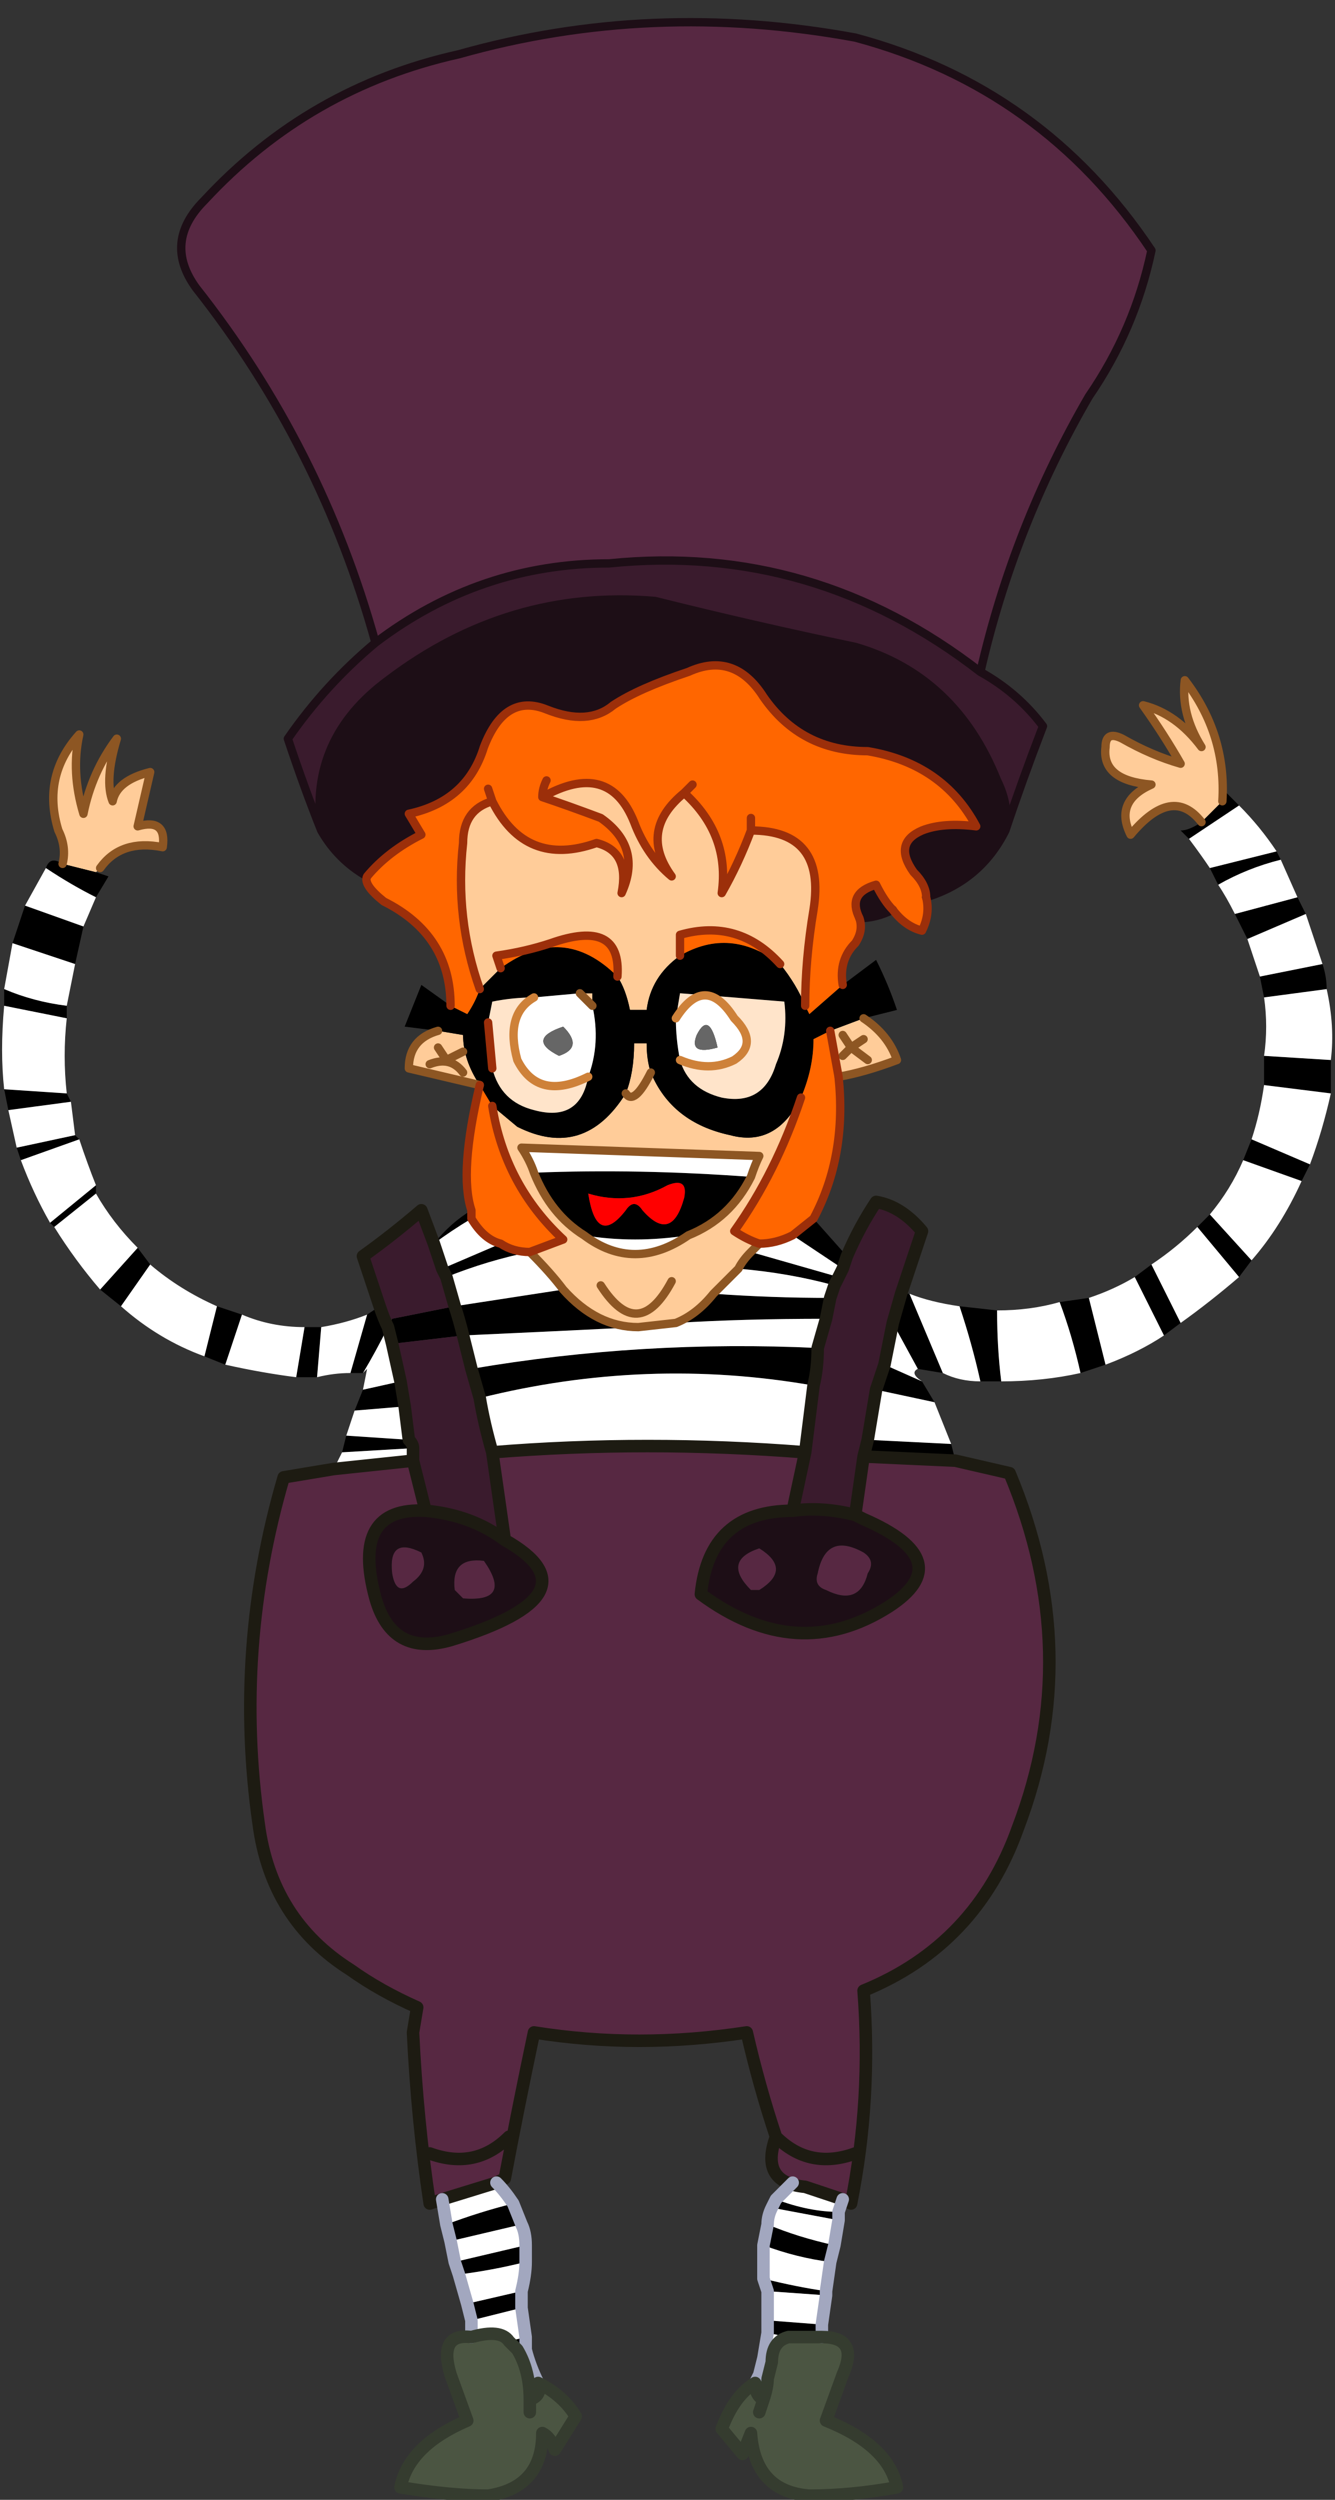
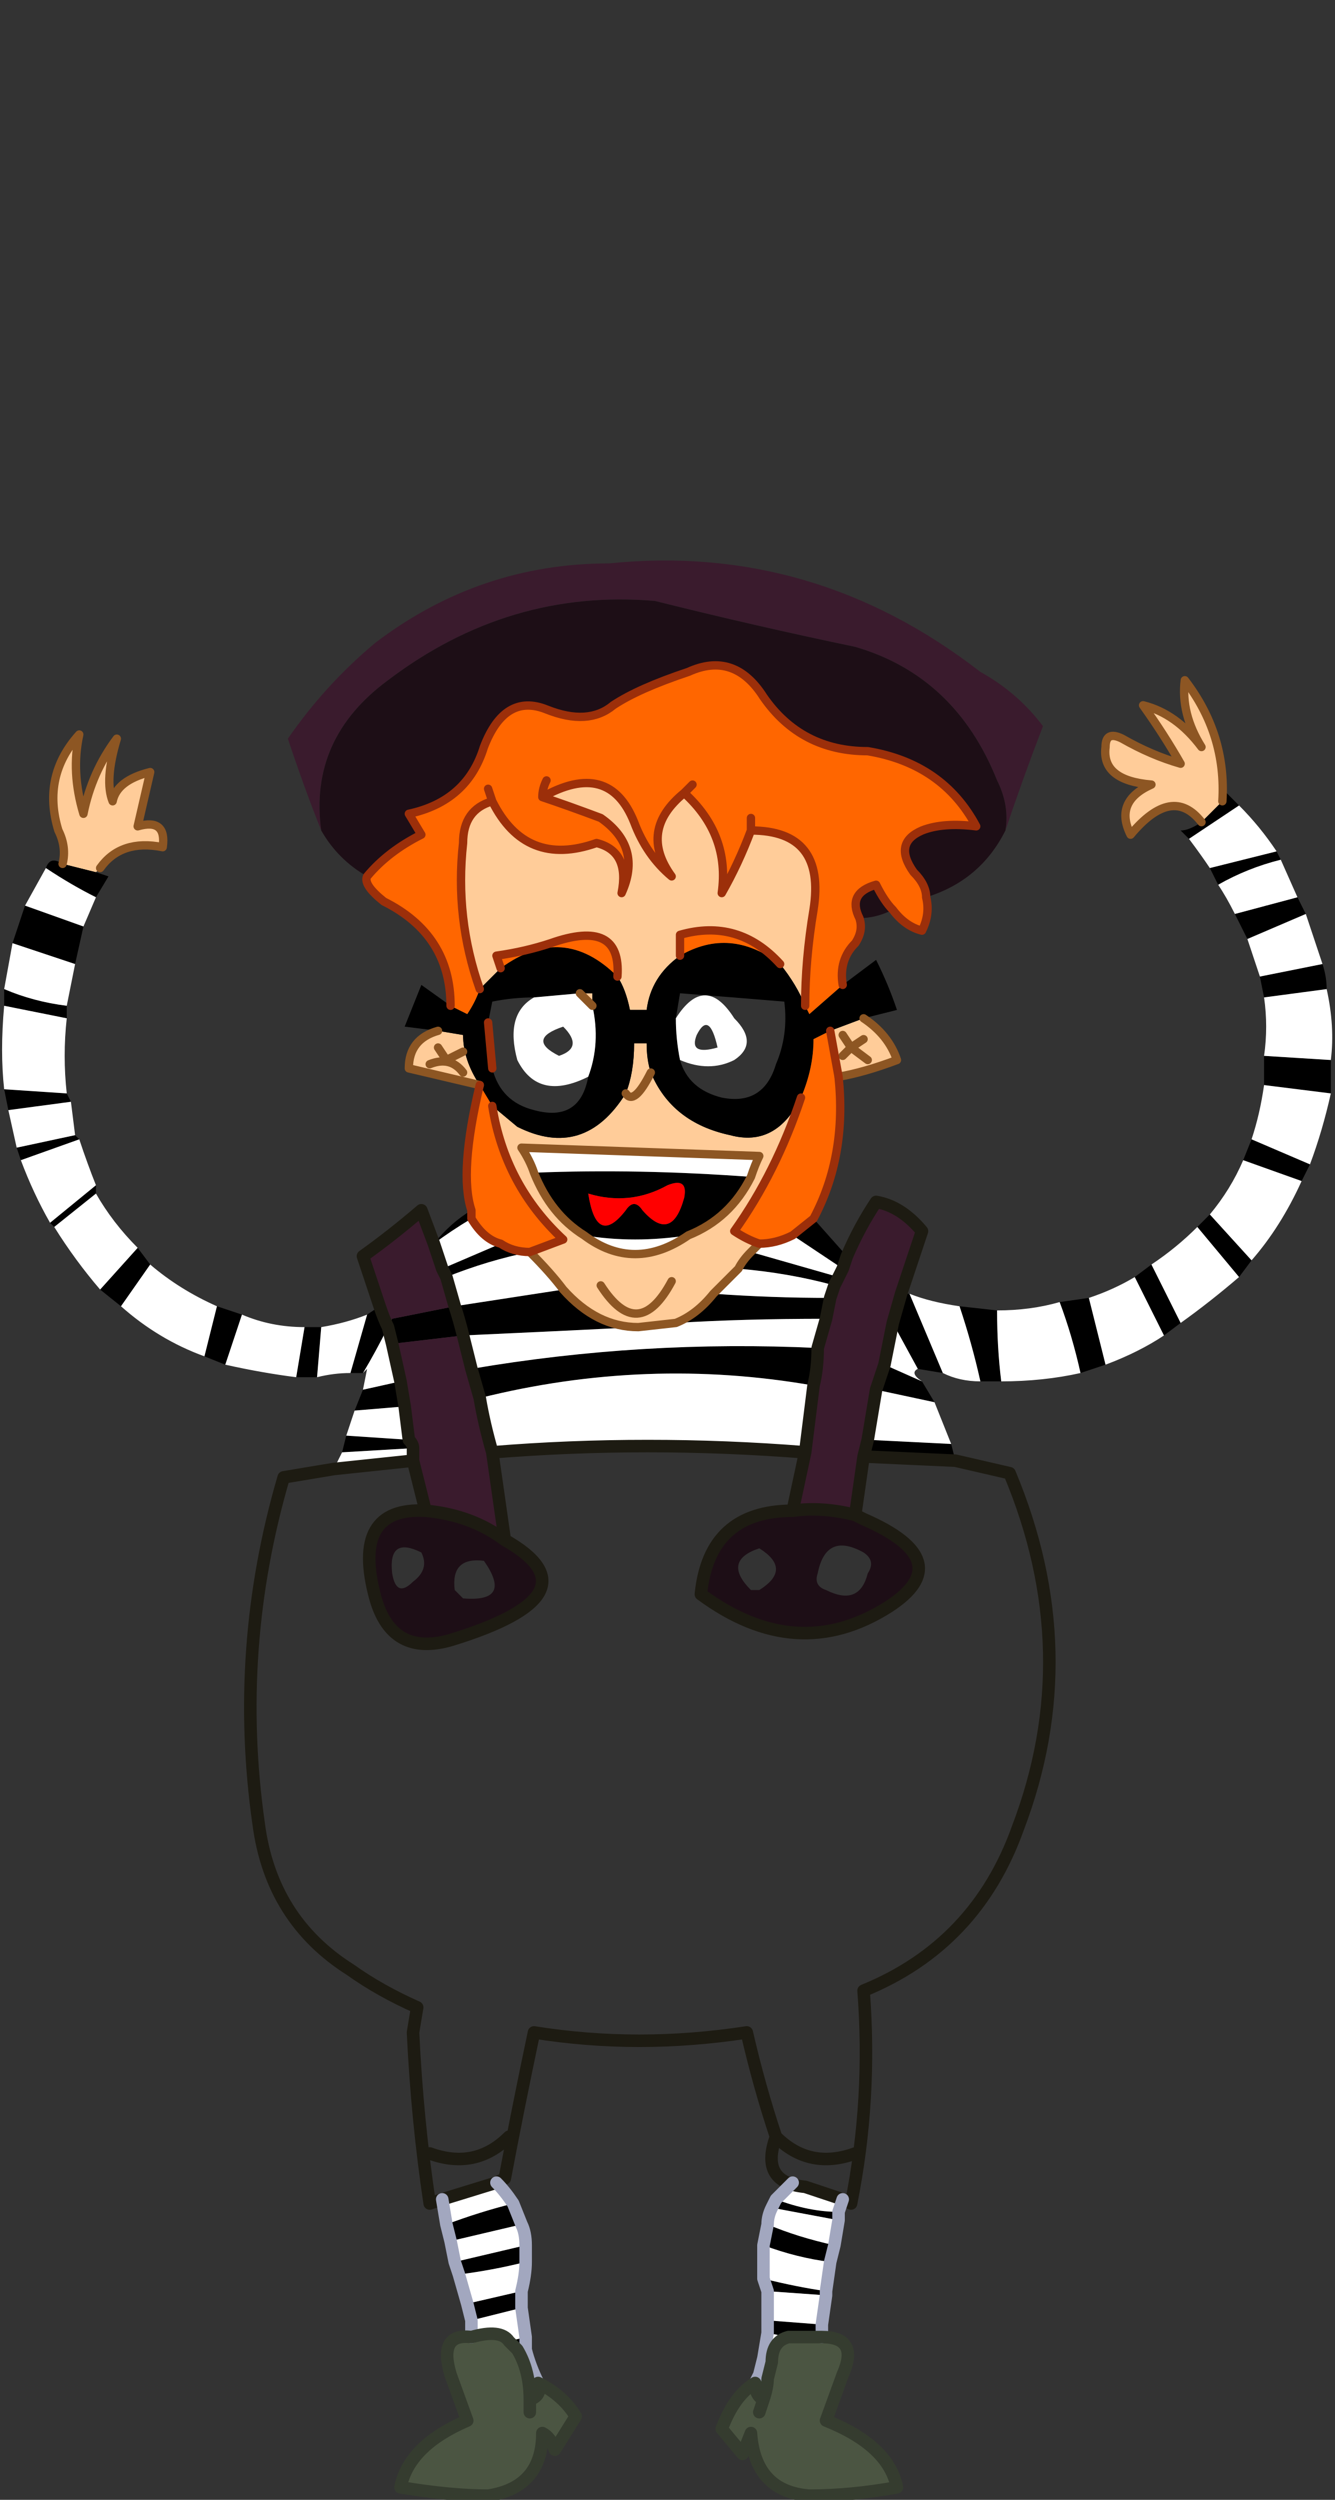
<svg xmlns="http://www.w3.org/2000/svg" height="29.95px" width="16.0px">
  <rect width="100%" height="100%" fill="#333333" stroke="none" />
  <g transform="matrix(1.0, 0.0, 0.0, 1.0, 7.5, 28.85)">
-     <path d="M-3.0 -21.15 Q-3.65 -23.5 -5.15 -25.4 -5.55 -25.95 -5.05 -26.45 -3.8 -27.8 -2.0 -28.2 0.3 -28.85 2.75 -28.4 5.0 -27.8 6.3 -25.85 6.1 -24.9 5.55 -24.1 4.65 -22.55 4.25 -20.8 2.25 -22.35 -0.2 -22.1 -1.75 -22.1 -3.0 -21.15 M3.95 -11.35 L4.6 -11.2 Q5.5 -9.05 4.7 -6.95 4.2 -5.55 2.85 -5.0 2.95 -3.7 2.7 -2.45 L2.6 -2.5 2.15 -2.65 Q1.6 -2.7 1.8 -3.25 1.6 -3.85 1.45 -4.5 0.15 -4.3 -1.1 -4.5 -1.3 -3.55 -1.45 -2.75 L-1.55 -2.7 -2.2 -2.5 -2.35 -2.45 Q-2.5 -3.45 -2.55 -4.5 L-2.5 -4.8 Q-2.95 -5.0 -3.3 -5.25 -4.25 -5.85 -4.4 -7.0 -4.7 -9.1 -4.1 -11.15 L-3.5 -11.25 -2.55 -11.35 -2.4 -10.75 Q-3.3 -10.8 -3.0 -9.7 -2.8 -9.0 -2.1 -9.2 -0.3 -9.75 -1.45 -10.4 L-1.6 -11.45 Q0.25 -11.6 2.15 -11.45 L2.0 -10.75 Q1.0 -10.75 0.9 -9.75 2.05 -8.9 3.15 -9.6 4.0 -10.15 2.85 -10.65 L2.75 -10.7 2.85 -11.4 3.95 -11.35 M2.85 -10.25 Q3.0 -10.15 2.9 -10.0 2.8 -9.6 2.4 -9.8 2.25 -9.85 2.3 -10.0 2.4 -10.5 2.85 -10.25 M1.6 -9.8 L1.5 -9.8 Q1.15 -10.15 1.6 -10.3 2.0 -10.05 1.6 -9.8 M2.75 -3.05 Q2.2 -2.85 1.8 -3.25 2.2 -2.85 2.75 -3.05 M-2.05 -9.8 Q-2.1 -10.2 -1.7 -10.15 -1.35 -9.65 -1.95 -9.7 -2.0 -9.75 -2.05 -9.8 M-2.55 -9.9 Q-2.75 -9.7 -2.8 -10.0 -2.85 -10.45 -2.45 -10.25 -2.35 -10.05 -2.55 -9.9 M-2.35 -3.05 Q-1.8 -2.85 -1.4 -3.25 -1.8 -2.85 -2.35 -3.05" fill="#572842" fill-rule="evenodd" stroke="none" />
    <path d="M2.85 -16.65 Q3.15 -16.45 3.25 -16.15 2.85 -16.0 2.55 -15.95 L2.45 -16.5 2.85 -16.65 M6.9 -19.0 Q6.55 -19.45 6.05 -18.85 5.85 -19.25 6.3 -19.45 5.7 -19.5 5.75 -19.9 5.75 -20.1 5.95 -20.0 6.3 -19.8 6.65 -19.7 6.45 -20.05 6.2 -20.4 6.6 -20.3 6.9 -19.9 6.65 -20.3 6.7 -20.7 7.2 -20.05 7.15 -19.25 7.0 -19.1 6.9 -19.0 M-6.75 -18.5 Q-6.7 -18.7 -6.8 -18.9 -7.0 -19.55 -6.55 -20.05 -6.65 -19.6 -6.5 -19.1 -6.4 -19.6 -6.1 -20.0 -6.25 -19.5 -6.15 -19.25 -6.1 -19.5 -5.7 -19.6 L-5.85 -18.95 Q-5.5 -19.05 -5.55 -18.7 -6.05 -18.8 -6.3 -18.45 L-6.35 -18.4 Q-6.55 -18.45 -6.75 -18.5 M-1.75 -15.85 L-2.6 -16.05 Q-2.6 -16.4 -2.25 -16.5 L-1.95 -16.45 Q-1.95 -16.15 -1.75 -15.85 M-1.75 -17.0 Q-2.05 -17.85 -1.95 -18.75 -1.95 -19.15 -1.6 -19.25 -1.2 -18.45 -0.35 -18.75 0.05 -18.65 -0.05 -18.15 0.2 -18.7 -0.3 -19.05 -0.7 -19.2 -1.0 -19.3 -0.2 -19.75 0.1 -19.0 0.25 -18.6 0.55 -18.35 0.15 -18.9 0.7 -19.35 1.25 -18.85 1.15 -18.15 1.35 -18.5 1.5 -18.9 2.4 -18.9 2.25 -17.95 2.15 -17.35 2.15 -16.8 2.05 -17.05 1.85 -17.3 1.35 -17.85 0.65 -17.65 L0.65 -17.4 Q0.3 -17.15 0.25 -16.75 L0.05 -16.75 Q0.0 -17.0 -0.1 -17.15 -0.05 -17.85 -0.9 -17.55 -1.2 -17.45 -1.55 -17.4 L-1.5 -17.25 -1.75 -17.0 M2.6 -16.45 L2.7 -16.3 2.6 -16.2 2.7 -16.3 2.6 -16.45 M2.9 -16.15 L2.7 -16.3 2.85 -16.4 2.7 -16.3 2.9 -16.15 M0.0 -15.75 Q0.1 -16.0 0.1 -16.35 L0.25 -16.35 Q0.25 -16.15 0.3 -16.0 0.1 -15.6 0.0 -15.75 0.1 -15.6 0.3 -16.0 0.55 -15.4 1.25 -15.25 1.8 -15.1 2.1 -15.7 1.8 -14.8 1.3 -14.1 1.45 -14.0 1.6 -13.95 L1.5 -13.85 Q1.4 -13.75 1.35 -13.65 1.2 -13.5 1.05 -13.35 0.85 -13.1 0.6 -13.0 L0.15 -12.95 Q-0.35 -12.95 -0.75 -13.4 -0.9 -13.6 -1.15 -13.85 L-0.75 -14.0 Q-1.45 -14.65 -1.6 -15.6 L-1.3 -15.35 Q-0.5 -14.95 0.0 -15.75 M1.5 -14.75 Q1.55 -14.9 1.6 -15.0 0.15 -15.05 -1.25 -15.1 -1.15 -14.95 -1.1 -14.8 -0.9 -14.3 -0.5 -14.05 0.1 -13.6 0.75 -14.05 1.25 -14.25 1.5 -14.75 M0.55 -13.5 Q0.15 -12.75 -0.3 -13.45 0.15 -12.75 0.55 -13.5 M-0.55 -16.95 L-0.4 -16.95 -0.4 -16.8 -0.55 -16.95 M-2.35 -16.1 Q-2.1 -16.2 -1.95 -16.0 -2.1 -16.2 -2.35 -16.1 M-1.95 -16.25 Q-2.05 -16.2 -2.15 -16.15 L-2.25 -16.3 -2.15 -16.15 Q-2.05 -16.2 -1.95 -16.25" fill="#ffcc99" fill-rule="evenodd" stroke="none" />
    <path d="M2.6 -17.05 Q2.8 -17.2 3.0 -17.35 3.15 -17.05 3.25 -16.75 3.05 -16.7 2.85 -16.65 L2.45 -16.5 2.25 -16.4 Q2.25 -16.05 2.1 -15.7 1.8 -15.1 1.25 -15.25 0.55 -15.4 0.3 -16.0 0.25 -16.15 0.25 -16.35 L0.1 -16.35 Q0.1 -16.0 0.0 -15.75 -0.5 -14.95 -1.3 -15.35 L-1.6 -15.6 -1.75 -15.85 Q-1.95 -16.15 -1.95 -16.45 L-2.25 -16.5 -2.65 -16.55 -2.45 -17.05 -2.1 -16.8 -1.9 -16.7 Q-1.8 -16.85 -1.75 -17.0 L-1.5 -17.25 Q-0.75 -17.8 -0.1 -17.15 0.0 -17.0 0.05 -16.75 L0.25 -16.75 Q0.3 -17.15 0.65 -17.4 1.25 -17.75 1.85 -17.3 2.05 -17.05 2.15 -16.8 L2.2 -16.7 2.6 -17.05 M2.25 -14.25 L2.65 -13.8 2.6 -13.65 2.0 -14.05 2.25 -14.25 M3.3 -13.35 L3.4 -13.35 3.8 -12.4 3.5 -12.45 3.2 -13.0 3.3 -13.35 M4.0 -13.2 L4.45 -13.15 Q4.45 -12.7 4.5 -12.3 L4.25 -12.3 Q4.15 -12.75 4.0 -13.2 M5.2 -13.25 L5.55 -13.3 5.75 -12.5 5.45 -12.4 Q5.35 -12.85 5.2 -13.25 M6.1 -13.55 L6.3 -13.7 6.65 -13.0 6.45 -12.85 6.1 -13.55 M6.85 -14.15 L7.0 -14.3 7.5 -13.75 7.35 -13.55 6.85 -14.15 M7.4 -14.95 L7.5 -15.2 8.2 -14.9 Q8.15 -14.8 8.1 -14.7 L7.4 -14.95 M7.65 -15.85 L7.65 -16.2 8.45 -16.15 8.45 -15.75 7.65 -15.85 M7.65 -16.9 L7.6 -17.15 8.35 -17.3 Q8.4 -17.15 8.4 -17.0 L7.65 -16.9 M7.45 -17.6 L7.3 -17.9 8.05 -18.1 8.15 -17.9 7.45 -17.6 M7.1 -18.25 L7.0 -18.45 7.8 -18.65 7.85 -18.55 Q7.45 -18.45 7.1 -18.25 M6.75 -18.8 L6.65 -18.9 Q6.75 -18.9 6.9 -19.0 7.0 -19.1 7.15 -19.25 L7.2 -19.35 7.35 -19.2 6.75 -18.8 M3.55 -12.3 L3.7 -12.05 3.0 -12.2 3.1 -12.5 3.55 -12.3 M3.9 -11.55 L3.95 -11.35 2.85 -11.4 2.9 -11.6 3.9 -11.55 M2.55 -2.35 L2.55 -2.25 1.75 -2.4 1.8 -2.5 Q2.2 -2.35 2.55 -2.35 M2.5 -1.95 L2.45 -1.75 Q2.05 -1.8 1.65 -1.95 L1.7 -2.2 Q2.05 -2.05 2.5 -1.95 M2.4 -1.4 L2.4 -1.35 1.7 -1.4 1.65 -1.55 Q2.05 -1.45 2.4 -1.4 M2.35 -1.0 L2.35 -0.85 1.95 -0.85 1.7 -0.9 1.7 -1.05 2.35 -1.0 M1.6 -0.4 L1.65 -0.6 1.75 -0.55 1.7 -0.35 1.6 -0.4 M-1.35 -2.45 L-1.25 -2.2 -2.1 -2.0 -2.15 -2.2 Q-1.75 -2.35 -1.35 -2.45 M-1.2 -1.95 L-1.2 -1.75 Q-1.6 -1.65 -2.0 -1.6 L-2.05 -1.75 -1.2 -1.95 M-1.25 -1.4 L-1.25 -1.2 -1.85 -1.05 -1.9 -1.25 -1.25 -1.4 M-1.2 -0.85 L-1.2 -0.7 -1.3 -0.7 -1.4 -0.8 -1.2 -0.85 M-3.4 -11.45 L-3.35 -11.65 -2.6 -11.6 Q-2.55 -11.55 -2.55 -11.5 L-3.4 -11.45 M-3.25 -11.95 L-3.15 -12.2 -2.7 -12.3 -2.65 -12.0 -3.25 -11.95 M-3.15 -12.4 L-3.3 -12.4 -3.1 -13.1 -2.95 -13.2 Q-2.9 -13.05 -2.85 -12.95 -3.0 -12.65 -3.15 -12.4 M-3.7 -12.35 L-3.95 -12.35 -3.85 -12.95 -3.65 -12.95 -3.7 -12.35 M-4.8 -12.5 L-5.05 -12.6 -4.9 -13.2 Q-4.75 -13.15 -4.6 -13.1 L-4.8 -12.5 M-6.05 -13.2 L-6.3 -13.4 -5.85 -13.9 -5.7 -13.7 -6.05 -13.2 M-6.85 -14.15 L-6.9 -14.2 -6.35 -14.65 -6.35 -14.55 -6.85 -14.15 M-7.25 -14.95 L-7.3 -15.1 -6.6 -15.25 -6.55 -15.2 -7.25 -14.95 M-7.4 -15.55 L-7.45 -15.8 -6.7 -15.75 -6.65 -15.65 -7.4 -15.55 M-7.45 -16.8 L-7.45 -17.0 Q-7.1 -16.85 -6.7 -16.8 L-6.7 -16.65 -7.45 -16.8 M-7.35 -17.55 L-7.2 -18.0 -6.5 -17.75 -6.6 -17.3 -7.35 -17.55 M-6.95 -18.45 Q-6.9 -18.6 -6.75 -18.5 -6.55 -18.45 -6.35 -18.4 L-6.2 -18.35 -6.35 -18.1 Q-6.65 -18.25 -6.95 -18.45 M-2.3 -13.95 Q-2.1 -14.2 -1.85 -14.35 L-1.85 -14.25 Q-2.1 -14.1 -2.3 -13.95 M0.6 -16.65 Q0.6 -16.4 0.65 -16.15 0.75 -15.8 1.15 -15.7 1.65 -15.6 1.8 -16.1 1.95 -16.45 1.9 -16.85 1.3 -16.9 0.65 -16.95 L0.6 -16.65 M-1.1 -14.8 Q0.15 -14.85 1.5 -14.75 1.25 -14.25 0.75 -14.05 0.1 -13.95 -0.5 -14.05 -0.9 -14.3 -1.1 -14.8 M0.2 -14.35 Q0.55 -13.95 0.7 -14.5 0.75 -14.75 0.5 -14.65 0.05 -14.4 -0.45 -14.55 -0.35 -13.9 0.0 -14.35 0.1 -14.5 0.2 -14.35 M2.4 -13.05 Q1.4 -13.05 0.6 -13.0 0.85 -13.1 1.05 -13.35 1.75 -13.3 2.45 -13.3 L2.4 -13.05 M0.15 -12.95 Q-0.85 -12.9 -1.95 -12.85 -2.0 -13.05 -2.05 -13.2 -2.0 -13.05 -1.95 -12.85 L-2.8 -12.75 -2.85 -12.95 -2.8 -13.05 -2.05 -13.2 Q-1.4 -13.3 -0.75 -13.4 -0.35 -12.95 0.15 -12.95 M-1.85 -12.45 Q0.2 -12.8 2.3 -12.7 2.3 -12.45 2.25 -12.25 0.25 -12.6 -1.75 -12.1 L-1.85 -12.45 M2.5 -13.45 Q1.95 -13.6 1.35 -13.65 1.4 -13.75 1.5 -13.85 L2.55 -13.55 2.5 -13.45 M-1.1 -16.9 Q-1.35 -16.9 -1.6 -16.85 L-1.65 -16.6 Q-1.7 -16.3 -1.6 -16.05 -1.5 -15.65 -1.1 -15.55 -0.55 -15.4 -0.45 -15.95 -0.3 -16.35 -0.4 -16.8 L-0.4 -16.95 -0.55 -16.95 -1.1 -16.9 M-2.15 -13.55 L-2.2 -13.65 -1.5 -13.95 Q-1.35 -13.85 -1.15 -13.85 -1.65 -13.75 -2.15 -13.55" fill="#000000" fill-rule="evenodd" stroke="none" />
    <path d="M3.4 -13.35 Q3.65 -13.25 4.0 -13.2 4.15 -12.75 4.25 -12.3 4.0 -12.3 3.8 -12.4 L3.4 -13.35 M4.45 -13.15 Q4.85 -13.15 5.2 -13.25 5.35 -12.85 5.45 -12.4 5.0 -12.3 4.5 -12.3 4.45 -12.7 4.45 -13.15 M5.55 -13.3 Q5.85 -13.4 6.1 -13.55 L6.45 -12.85 Q6.15 -12.65 5.75 -12.5 L5.55 -13.3 M6.3 -13.7 Q6.6 -13.9 6.85 -14.15 L7.35 -13.55 Q7.0 -13.25 6.65 -13.0 L6.3 -13.7 M7.0 -14.3 Q7.25 -14.6 7.4 -14.95 L8.1 -14.7 Q7.85 -14.15 7.5 -13.75 L7.0 -14.3 M7.5 -15.2 Q7.6 -15.5 7.65 -15.85 L8.45 -15.75 Q8.35 -15.3 8.2 -14.9 L7.5 -15.2 M7.65 -16.2 Q7.7 -16.55 7.65 -16.9 L8.4 -17.0 Q8.5 -16.55 8.45 -16.15 L7.65 -16.2 M7.6 -17.15 L7.45 -17.6 8.15 -17.9 8.35 -17.3 7.6 -17.15 M7.3 -17.9 Q7.2 -18.1 7.1 -18.25 7.45 -18.45 7.85 -18.55 L8.05 -18.1 7.3 -17.9 M7.0 -18.45 Q6.9 -18.6 6.75 -18.8 L7.35 -19.2 Q7.6 -18.95 7.8 -18.65 L7.0 -18.45 M3.5 -12.45 Q3.4 -12.4 3.55 -12.3 L3.1 -12.5 3.2 -13.0 3.5 -12.45 M3.7 -12.05 Q3.8 -11.8 3.9 -11.55 L2.9 -11.6 3.0 -12.2 3.7 -12.05 M2.6 -2.5 L2.55 -2.35 Q2.2 -2.35 1.8 -2.5 L2.0 -2.7 2.15 -2.65 2.6 -2.5 M2.55 -2.25 L2.5 -1.95 Q2.05 -2.05 1.7 -2.2 1.7 -2.3 1.75 -2.4 L2.55 -2.25 M2.45 -1.75 L2.4 -1.4 Q2.05 -1.45 1.65 -1.55 L1.65 -1.95 Q2.05 -1.8 2.45 -1.75 M2.4 -1.35 L2.35 -1.0 1.7 -1.05 1.7 -1.4 2.4 -1.35 M1.55 -0.3 L1.6 -0.4 1.7 -0.35 Q1.7 -0.25 1.65 -0.1 1.55 -0.15 1.55 -0.3 M1.65 -0.6 L1.7 -0.9 1.95 -0.85 Q1.75 -0.8 1.75 -0.55 L1.65 -0.6 M-1.55 -2.7 Q-1.45 -2.6 -1.35 -2.45 -1.75 -2.35 -2.15 -2.2 L-2.2 -2.5 -1.55 -2.7 M-1.25 -2.2 Q-1.2 -2.1 -1.2 -1.95 L-2.05 -1.75 -2.1 -2.0 -1.25 -2.2 M-1.2 -1.75 Q-1.2 -1.6 -1.25 -1.4 L-1.9 -1.25 -2.0 -1.6 Q-1.6 -1.65 -1.2 -1.75 M-1.25 -1.2 L-1.2 -0.85 -1.4 -0.8 Q-1.5 -0.95 -1.85 -0.85 L-1.85 -1.05 -1.25 -1.2 M-1.2 -0.7 Q-1.15 -0.5 -1.05 -0.3 -1.0 -0.15 -1.15 -0.1 -1.15 -0.45 -1.3 -0.7 L-1.2 -0.7 M-3.5 -11.25 L-3.4 -11.45 -2.55 -11.5 -2.55 -11.35 -3.5 -11.25 M-3.35 -11.65 L-3.25 -11.95 -2.65 -12.0 -2.6 -11.6 -3.35 -11.65 M-3.15 -12.2 L-3.1 -12.45 -3.15 -12.4 Q-3.0 -12.65 -2.85 -12.95 L-2.8 -12.75 -2.7 -12.3 -3.15 -12.2 M-3.3 -12.4 Q-3.5 -12.4 -3.7 -12.35 L-3.65 -12.95 Q-3.35 -13.0 -3.1 -13.1 L-3.3 -12.4 M-3.95 -12.35 Q-4.35 -12.4 -4.8 -12.5 L-4.6 -13.1 Q-4.25 -12.95 -3.85 -12.95 L-3.95 -12.35 M-5.05 -12.6 Q-5.6 -12.8 -6.05 -13.2 L-5.7 -13.7 Q-5.35 -13.4 -4.9 -13.2 L-5.05 -12.6 M-6.3 -13.4 Q-6.6 -13.75 -6.85 -14.15 L-6.35 -14.55 Q-6.15 -14.2 -5.85 -13.9 L-6.3 -13.4 M-6.9 -14.2 Q-7.1 -14.55 -7.25 -14.95 L-6.55 -15.2 Q-6.45 -14.9 -6.35 -14.65 L-6.9 -14.2 M-7.3 -15.1 L-7.4 -15.55 -6.65 -15.65 -6.6 -15.25 -7.3 -15.1 M-7.45 -15.8 Q-7.5 -16.25 -7.45 -16.8 L-6.7 -16.65 Q-6.75 -16.2 -6.7 -15.75 L-7.45 -15.8 M-7.45 -17.0 L-7.35 -17.55 -6.6 -17.3 Q-6.65 -17.05 -6.7 -16.8 -7.1 -16.85 -7.45 -17.0 M-7.2 -18.0 L-6.95 -18.45 Q-6.65 -18.25 -6.35 -18.1 L-6.5 -17.75 -7.2 -18.0 M0.65 -16.15 Q0.6 -16.4 0.6 -16.65 0.95 -17.2 1.3 -16.65 1.6 -16.35 1.3 -16.15 1.0 -16.0 0.65 -16.15 M0.85 -16.45 Q0.75 -16.2 1.1 -16.3 1.0 -16.75 0.85 -16.45 M-1.1 -14.8 Q-1.15 -14.95 -1.25 -15.1 0.15 -15.05 1.6 -15.0 1.55 -14.9 1.5 -14.75 0.15 -14.85 -1.1 -14.8 M0.75 -14.05 Q0.1 -13.6 -0.5 -14.05 0.1 -13.95 0.75 -14.05 M1.6 -13.95 Q1.8 -13.95 2.0 -14.05 L2.6 -13.65 2.55 -13.55 1.5 -13.85 1.6 -13.95 M0.6 -13.0 Q1.4 -13.05 2.4 -13.05 L2.3 -12.7 Q0.2 -12.8 -1.85 -12.45 L-1.95 -12.85 Q-0.85 -12.9 0.15 -12.95 L0.6 -13.0 M2.45 -13.3 Q1.75 -13.3 1.05 -13.35 1.2 -13.5 1.35 -13.65 1.95 -13.6 2.5 -13.45 L2.45 -13.3 M-0.75 -13.4 Q-1.4 -13.3 -2.05 -13.2 L-2.15 -13.55 Q-1.65 -13.75 -1.15 -13.85 -0.9 -13.6 -0.75 -13.4 M-1.6 -11.45 Q-1.7 -11.8 -1.75 -12.1 0.25 -12.6 2.25 -12.25 2.2 -11.85 2.15 -11.45 0.25 -11.6 -1.6 -11.45 M-0.45 -15.95 Q-1.05 -15.65 -1.3 -16.15 -1.45 -16.7 -1.1 -16.9 L-0.55 -16.95 -0.4 -16.8 Q-0.3 -16.35 -0.45 -15.95 M-0.75 -16.55 Q-1.2 -16.4 -0.8 -16.2 -0.5 -16.3 -0.75 -16.55 M-2.2 -13.65 L-2.3 -13.95 Q-2.1 -14.1 -1.85 -14.25 -1.7 -14.0 -1.5 -13.95 L-2.2 -13.65" fill="#ffffff" fill-rule="evenodd" stroke="none" />
    <path d="M4.25 -20.8 Q4.7 -20.55 5.0 -20.15 4.75 -19.5 4.55 -18.9 4.6 -19.2 4.45 -19.5 3.95 -20.75 2.75 -21.1 1.55 -21.35 0.35 -21.65 -1.4 -21.8 -2.85 -20.7 -3.8 -20.0 -3.65 -18.9 -3.85 -19.4 -4.05 -20.0 -3.6 -20.65 -3.0 -21.15 -1.75 -22.1 -0.2 -22.1 2.25 -22.35 4.25 -20.8 M2.65 -13.8 Q2.8 -14.15 3.0 -14.45 3.3 -14.4 3.55 -14.1 L3.3 -13.35 3.2 -13.0 3.1 -12.5 3.0 -12.2 2.9 -11.6 2.85 -11.4 2.75 -10.7 Q2.35 -10.8 2.0 -10.75 L2.15 -11.45 Q2.2 -11.85 2.25 -12.25 2.3 -12.45 2.3 -12.7 L2.4 -13.05 2.45 -13.3 2.5 -13.45 2.55 -13.55 2.6 -13.65 2.65 -13.8 M-2.95 -13.2 Q-3.05 -13.5 -3.15 -13.8 -2.8 -14.05 -2.45 -14.35 L-2.3 -13.95 -2.2 -13.65 -2.15 -13.55 -2.05 -13.2 -2.8 -13.05 -2.85 -12.95 Q-2.9 -13.05 -2.95 -13.2 M-1.95 -12.85 L-1.85 -12.45 -1.75 -12.1 Q-1.7 -11.8 -1.6 -11.45 L-1.45 -10.4 Q-1.85 -10.7 -2.4 -10.75 L-2.55 -11.35 -2.55 -11.5 Q-2.55 -11.55 -2.6 -11.6 L-2.65 -12.0 -2.7 -12.3 -2.8 -12.75 -1.95 -12.85" fill="#3a1b2d" fill-rule="evenodd" stroke="none" />
    <path d="M4.55 -18.9 Q4.25 -18.3 3.6 -18.1 3.6 -18.25 3.45 -18.4 3.2 -18.75 3.55 -18.9 3.8 -19.0 4.2 -18.95 3.8 -19.7 2.9 -19.85 2.1 -19.85 1.65 -20.5 1.3 -21.05 0.75 -20.8 0.15 -20.6 -0.15 -20.4 -0.45 -20.15 -0.95 -20.35 -1.45 -20.55 -1.7 -19.9 -1.9 -19.25 -2.6 -19.1 L-2.45 -18.85 Q-2.85 -18.65 -3.1 -18.35 -3.45 -18.55 -3.65 -18.9 -3.8 -20.0 -2.85 -20.7 -1.4 -21.8 0.35 -21.65 1.55 -21.35 2.75 -21.1 3.95 -20.75 4.45 -19.5 4.6 -19.2 4.55 -18.9 M3.2 -17.95 Q3.0 -17.85 2.8 -17.85 2.65 -18.15 3.0 -18.25 3.1 -18.05 3.2 -17.95 M-2.4 -10.75 Q-1.85 -10.7 -1.45 -10.4 -0.3 -9.75 -2.1 -9.2 -2.8 -9.0 -3.0 -9.7 -3.3 -10.8 -2.4 -10.75 M2.0 -10.75 Q2.35 -10.8 2.75 -10.7 L2.85 -10.65 Q4.0 -10.15 3.15 -9.6 2.05 -8.9 0.9 -9.75 1.0 -10.75 2.0 -10.75 M2.85 -10.25 Q2.4 -10.5 2.3 -10.0 2.25 -9.85 2.4 -9.8 2.8 -9.6 2.9 -10.0 3.0 -10.15 2.85 -10.25 M1.6 -9.8 Q2.0 -10.05 1.6 -10.3 1.15 -10.15 1.5 -9.8 L1.6 -9.8 M-2.05 -9.8 Q-2.0 -9.75 -1.95 -9.7 -1.35 -9.65 -1.7 -10.15 -2.1 -10.2 -2.05 -9.8 M-2.55 -9.9 Q-2.35 -10.05 -2.45 -10.25 -2.85 -10.45 -2.8 -10.0 -2.75 -9.7 -2.55 -9.9" fill="#1d0e16" fill-rule="evenodd" stroke="none" />
    <path d="M3.6 -18.1 Q3.65 -17.9 3.55 -17.7 3.35 -17.75 3.2 -17.95 3.1 -18.05 3.0 -18.25 2.65 -18.15 2.8 -17.85 2.85 -17.7 2.75 -17.55 2.55 -17.35 2.6 -17.05 L2.2 -16.7 2.15 -16.8 Q2.15 -17.35 2.25 -17.95 2.4 -18.9 1.5 -18.9 1.35 -18.5 1.15 -18.15 1.25 -18.85 0.7 -19.35 0.15 -18.9 0.55 -18.35 0.25 -18.6 0.1 -19.0 -0.2 -19.75 -1.0 -19.3 -0.7 -19.2 -0.3 -19.05 0.2 -18.7 -0.05 -18.15 0.05 -18.65 -0.35 -18.75 -1.2 -18.45 -1.6 -19.25 -1.95 -19.15 -1.95 -18.75 -2.05 -17.85 -1.75 -17.0 -1.8 -16.85 -1.9 -16.7 L-2.1 -16.8 Q-2.1 -17.65 -2.9 -18.05 -3.15 -18.25 -3.1 -18.35 -2.85 -18.65 -2.45 -18.85 L-2.6 -19.1 Q-1.9 -19.25 -1.7 -19.9 -1.45 -20.55 -0.95 -20.35 -0.45 -20.15 -0.15 -20.4 0.15 -20.6 0.75 -20.8 1.3 -21.05 1.65 -20.5 2.1 -19.85 2.9 -19.85 3.8 -19.7 4.2 -18.95 3.8 -19.0 3.55 -18.9 3.2 -18.75 3.45 -18.4 3.6 -18.25 3.6 -18.1 M2.55 -15.95 Q2.65 -15.0 2.25 -14.25 L2.0 -14.05 Q1.8 -13.95 1.6 -13.95 1.45 -14.0 1.3 -14.1 1.8 -14.8 2.1 -15.7 2.25 -16.05 2.25 -16.4 L2.45 -16.5 2.55 -15.95 M-1.85 -14.35 Q-2.0 -14.8 -1.75 -15.85 L-1.6 -15.6 Q-1.45 -14.65 -0.75 -14.0 L-1.15 -13.85 Q-1.35 -13.85 -1.5 -13.95 -1.7 -14.0 -1.85 -14.25 L-1.85 -14.35 M-1.5 -17.25 L-1.55 -17.4 Q-1.2 -17.45 -0.9 -17.55 -0.05 -17.85 -0.1 -17.15 -0.75 -17.8 -1.5 -17.25 M0.65 -17.4 L0.65 -17.65 Q1.35 -17.85 1.85 -17.3 1.25 -17.75 0.65 -17.4 M1.5 -19.05 L1.5 -18.9 1.5 -19.05 M0.8 -19.45 L0.7 -19.35 0.8 -19.45 M-0.95 -19.5 Q-1.0 -19.4 -1.0 -19.3 -1.0 -19.4 -0.95 -19.5 M-1.65 -19.4 L-1.6 -19.25 -1.65 -19.4 M-1.65 -16.6 L-1.6 -16.05 Q-1.7 -16.3 -1.65 -16.6" fill="#ff6600" fill-rule="evenodd" stroke="none" />
-     <path d="M0.85 -16.45 Q1.0 -16.75 1.1 -16.3 0.75 -16.2 0.85 -16.45 M-0.75 -16.55 Q-0.5 -16.3 -0.8 -16.2 -1.2 -16.4 -0.75 -16.55" fill="#666666" fill-rule="evenodd" stroke="none" />
-     <path d="M0.65 -16.15 Q1.0 -16.0 1.3 -16.15 1.6 -16.35 1.3 -16.65 0.95 -17.2 0.6 -16.65 L0.65 -16.95 Q1.3 -16.9 1.9 -16.85 1.95 -16.45 1.8 -16.1 1.65 -15.6 1.15 -15.7 0.75 -15.8 0.65 -16.15 M-1.65 -16.6 L-1.6 -16.85 Q-1.35 -16.9 -1.1 -16.9 -1.45 -16.7 -1.3 -16.15 -1.05 -15.65 -0.45 -15.95 -0.55 -15.4 -1.1 -15.55 -1.5 -15.65 -1.6 -16.05 L-1.65 -16.6" fill="#ffe4ca" fill-rule="evenodd" stroke="none" />
    <path d="M0.2 -14.35 Q0.1 -14.5 0.0 -14.35 -0.35 -13.9 -0.45 -14.55 0.05 -14.4 0.5 -14.65 0.75 -14.75 0.7 -14.5 0.55 -13.95 0.2 -14.35" fill="#ff0000" fill-rule="evenodd" stroke="none" />
    <path d="M2.35 -0.85 Q2.8 -0.85 2.6 -0.4 L2.4 0.15 Q3.15 0.45 3.25 0.95 2.7 1.05 2.2 1.05 1.55 1.0 1.5 0.3 L1.4 0.55 1.15 0.25 Q1.3 -0.15 1.55 -0.3 1.55 -0.15 1.65 -0.1 1.7 -0.25 1.7 -0.35 L1.75 -0.55 Q1.75 -0.8 1.95 -0.85 L2.35 -0.85 M-1.05 -0.3 Q-0.75 -0.15 -0.6 0.1 L-0.85 0.5 Q-0.9 0.35 -1.0 0.3 -1.0 0.95 -1.65 1.05 -2.1 1.05 -2.7 0.95 -2.6 0.45 -1.9 0.15 L-2.1 -0.4 Q-2.25 -0.9 -1.85 -0.85 -1.5 -0.95 -1.4 -0.8 L-1.3 -0.7 Q-1.15 -0.45 -1.15 -0.1 -1.0 -0.15 -1.05 -0.3 M1.6 0.05 L1.65 -0.1 1.6 0.05 M-1.15 0.05 L-1.15 -0.1 -1.15 0.05" fill="#4b5542" fill-rule="evenodd" stroke="none" />
-     <path d="M-3.0 -21.15 Q-3.65 -23.5 -5.15 -25.4 -5.55 -25.95 -5.05 -26.45 -3.8 -27.8 -2.0 -28.2 0.3 -28.85 2.75 -28.4 5.0 -27.8 6.3 -25.85 6.1 -24.9 5.55 -24.1 4.65 -22.55 4.25 -20.8 4.7 -20.55 5.0 -20.15 4.75 -19.5 4.55 -18.9 4.25 -18.3 3.6 -18.1 M3.2 -17.95 Q3.0 -17.85 2.8 -17.85 M-3.1 -18.35 Q-3.45 -18.55 -3.65 -18.9 -3.85 -19.4 -4.05 -20.0 -3.6 -20.65 -3.0 -21.15 -1.75 -22.1 -0.2 -22.1 2.25 -22.35 4.25 -20.8 M-3.65 -18.9 Q-3.8 -20.0 -2.85 -20.7 -1.4 -21.8 0.35 -21.65 1.55 -21.35 2.75 -21.1 3.95 -20.75 4.45 -19.5 4.6 -19.2 4.55 -18.9" fill="none" stroke="#1d0e16" stroke-linecap="round" stroke-linejoin="round" stroke-width="0.1" />
    <path d="M2.85 -16.65 Q3.15 -16.45 3.25 -16.15 2.85 -16.0 2.55 -15.95 M6.9 -19.0 Q6.55 -19.45 6.05 -18.85 5.85 -19.25 6.3 -19.45 5.7 -19.5 5.75 -19.9 5.75 -20.1 5.95 -20.0 6.3 -19.8 6.65 -19.7 6.45 -20.05 6.2 -20.4 6.6 -20.3 6.9 -19.9 6.65 -20.3 6.7 -20.7 7.2 -20.05 7.15 -19.25 M-6.75 -18.5 Q-6.7 -18.7 -6.8 -18.9 -7.0 -19.55 -6.55 -20.05 -6.65 -19.6 -6.5 -19.1 -6.4 -19.6 -6.1 -20.0 -6.25 -19.5 -6.15 -19.25 -6.1 -19.5 -5.7 -19.6 L-5.85 -18.95 Q-5.5 -19.05 -5.55 -18.7 -6.05 -18.8 -6.3 -18.45 M-1.75 -15.85 L-2.6 -16.05 Q-2.6 -16.4 -2.25 -16.5 M2.85 -16.4 L2.7 -16.3 2.9 -16.15 M2.6 -16.2 L2.7 -16.3 2.6 -16.45 M0.0 -15.75 Q0.1 -15.6 0.3 -16.0 M1.5 -14.75 Q1.55 -14.9 1.6 -15.0 0.15 -15.05 -1.25 -15.1 -1.15 -14.95 -1.1 -14.8 -0.9 -14.3 -0.5 -14.05 0.1 -13.6 0.75 -14.05 1.25 -14.25 1.5 -14.75 M-0.3 -13.45 Q0.15 -12.75 0.55 -13.5 M0.6 -13.0 L0.15 -12.95 Q-0.35 -12.95 -0.75 -13.4 -0.9 -13.6 -1.15 -13.85 M1.05 -13.35 Q0.85 -13.1 0.6 -13.0 M1.35 -13.65 Q1.2 -13.5 1.05 -13.35 M1.5 -13.85 Q1.4 -13.75 1.35 -13.65 M1.6 -13.95 L1.5 -13.85 M-1.95 -16.0 Q-2.1 -16.2 -2.35 -16.1 M-2.25 -16.3 L-2.15 -16.15 Q-2.05 -16.2 -1.95 -16.25 M-0.4 -16.8 L-0.55 -16.95" fill="none" stroke="#8d5623" stroke-linecap="round" stroke-linejoin="round" stroke-width="0.1" />
    <path d="M3.6 -18.1 Q3.65 -17.9 3.55 -17.7 3.35 -17.75 3.2 -17.95 3.1 -18.05 3.0 -18.25 2.65 -18.15 2.8 -17.85 2.85 -17.7 2.75 -17.55 2.55 -17.35 2.6 -17.05 M2.55 -15.95 Q2.65 -15.0 2.25 -14.25 L2.0 -14.05 Q1.8 -13.95 1.6 -13.95 1.45 -14.0 1.3 -14.1 1.8 -14.8 2.1 -15.7 M-1.85 -14.35 Q-2.0 -14.8 -1.75 -15.85 M-2.1 -16.8 Q-2.1 -17.65 -2.9 -18.05 -3.15 -18.25 -3.1 -18.35 -2.85 -18.65 -2.45 -18.85 L-2.6 -19.1 Q-1.9 -19.25 -1.7 -19.9 -1.45 -20.55 -0.95 -20.35 -0.45 -20.15 -0.15 -20.4 0.15 -20.6 0.75 -20.8 1.3 -21.05 1.65 -20.5 2.1 -19.85 2.9 -19.85 3.8 -19.7 4.2 -18.95 3.8 -19.0 3.55 -18.9 3.2 -18.75 3.45 -18.4 3.6 -18.25 3.6 -18.1 M2.15 -16.8 Q2.15 -17.35 2.25 -17.95 2.4 -18.9 1.5 -18.9 1.35 -18.5 1.15 -18.15 1.25 -18.85 0.7 -19.35 0.15 -18.9 0.55 -18.35 0.25 -18.6 0.1 -19.0 -0.2 -19.75 -1.0 -19.3 -0.7 -19.2 -0.3 -19.05 0.2 -18.7 -0.05 -18.15 0.05 -18.65 -0.35 -18.75 -1.2 -18.45 -1.6 -19.25 -1.95 -19.15 -1.95 -18.75 -2.05 -17.85 -1.75 -17.0 M-1.5 -17.25 L-1.55 -17.4 Q-1.2 -17.45 -0.9 -17.55 -0.05 -17.85 -0.1 -17.15 M0.65 -17.4 L0.65 -17.65 Q1.35 -17.85 1.85 -17.3 M0.7 -19.35 L0.8 -19.45 M1.5 -18.9 L1.5 -19.05 M2.45 -16.5 L2.55 -15.95 M-1.6 -19.25 L-1.65 -19.4 M-1.0 -19.3 Q-1.0 -19.4 -0.95 -19.5 M-1.65 -16.6 L-1.6 -16.05 M-1.85 -14.25 L-1.85 -14.35 M-1.6 -15.6 Q-1.45 -14.65 -0.75 -14.0 L-1.15 -13.85 Q-1.35 -13.85 -1.5 -13.95 -1.7 -14.0 -1.85 -14.25" fill="none" stroke="#9c2f0a" stroke-linecap="round" stroke-linejoin="round" stroke-width="0.1" />
-     <path d="M0.65 -16.15 Q1.0 -16.0 1.3 -16.15 1.6 -16.35 1.3 -16.65 0.95 -17.2 0.6 -16.65 M-0.45 -15.95 Q-1.05 -15.65 -1.3 -16.15 -1.45 -16.7 -1.1 -16.9" fill="none" stroke="#ce8139" stroke-linecap="round" stroke-linejoin="round" stroke-width="0.1" />
    <path d="M2.65 -13.8 Q2.8 -14.15 3.0 -14.45 3.3 -14.4 3.55 -14.1 L3.3 -13.35 3.2 -13.0 3.1 -12.5 3.0 -12.2 2.9 -11.6 2.85 -11.4 3.95 -11.35 4.6 -11.2 Q5.5 -9.05 4.7 -6.95 4.2 -5.55 2.85 -5.0 2.95 -3.7 2.7 -2.45 L2.6 -2.5 2.15 -2.65 Q1.6 -2.7 1.8 -3.25 1.6 -3.85 1.45 -4.5 0.15 -4.3 -1.1 -4.5 -1.3 -3.55 -1.45 -2.75 L-1.55 -2.7 -2.2 -2.5 -2.35 -2.45 Q-2.5 -3.45 -2.55 -4.5 L-2.5 -4.8 Q-2.95 -5.0 -3.3 -5.25 -4.25 -5.85 -4.4 -7.0 -4.7 -9.1 -4.1 -11.15 L-3.5 -11.25 -2.55 -11.35 -2.4 -10.75 Q-1.85 -10.7 -1.45 -10.4 L-1.6 -11.45 Q-1.7 -11.8 -1.75 -12.1 L-1.85 -12.45 -1.95 -12.85 Q-2.0 -13.05 -2.05 -13.2 L-2.15 -13.55 -2.2 -13.65 -2.3 -13.95 -2.45 -14.35 Q-2.8 -14.05 -3.15 -13.8 -3.05 -13.5 -2.95 -13.2 -2.9 -13.05 -2.85 -12.95 L-2.8 -12.75 -2.7 -12.3 -2.65 -12.0 -2.6 -11.6 Q-2.55 -11.55 -2.55 -11.5 L-2.55 -11.35 M2.3 -12.7 L2.4 -13.05 2.45 -13.3 2.5 -13.45 2.55 -13.55 2.6 -13.65 2.65 -13.8 M2.3 -12.7 Q2.3 -12.45 2.25 -12.25 2.2 -11.85 2.15 -11.45 L2.0 -10.75 Q2.35 -10.8 2.75 -10.7 L2.85 -11.4 M2.0 -10.75 Q1.0 -10.75 0.9 -9.75 2.05 -8.9 3.15 -9.6 4.0 -10.15 2.85 -10.65 L2.75 -10.7 M2.15 -11.45 Q0.25 -11.6 -1.6 -11.45 M1.8 -3.25 Q2.2 -2.85 2.75 -3.05 M-1.45 -10.4 Q-0.3 -9.75 -2.1 -9.2 -2.8 -9.0 -3.0 -9.7 -3.3 -10.8 -2.4 -10.75 M-1.4 -3.25 Q-1.8 -2.85 -2.35 -3.05" fill="none" stroke="#1d1b12" stroke-linecap="round" stroke-linejoin="round" stroke-width="0.15" />
    <path d="M2.6 -2.5 L2.55 -2.35 2.55 -2.25 2.5 -1.95 2.45 -1.75 2.4 -1.4 2.4 -1.35 2.35 -1.0 2.35 -0.85 M1.55 -0.3 L1.6 -0.4 1.65 -0.6 1.7 -0.9 1.7 -1.05 1.7 -1.4 1.65 -1.55 1.65 -1.95 1.7 -2.2 Q1.7 -2.3 1.75 -2.4 L1.8 -2.5 2.0 -2.7 M-1.55 -2.7 Q-1.45 -2.6 -1.35 -2.45 L-1.25 -2.2 Q-1.2 -2.1 -1.2 -1.95 L-1.2 -1.75 Q-1.2 -1.6 -1.25 -1.4 L-1.25 -1.2 -1.2 -0.85 -1.2 -0.7 Q-1.15 -0.5 -1.05 -0.3 M-1.85 -0.85 L-1.85 -1.05 -1.9 -1.25 -2.0 -1.6 -2.05 -1.75 -2.1 -2.0 -2.15 -2.2 -2.2 -2.5" fill="none" stroke="#a2a7bf" stroke-linecap="round" stroke-linejoin="round" stroke-width="0.15" />
    <path d="M2.35 -0.85 Q2.8 -0.85 2.6 -0.4 L2.4 0.15 Q3.15 0.45 3.25 0.95 2.7 1.05 2.2 1.05 1.55 1.0 1.5 0.3 L1.4 0.55 1.15 0.25 Q1.3 -0.15 1.55 -0.3 1.55 -0.15 1.65 -0.1 L1.6 0.05 M-1.05 -0.3 Q-0.75 -0.15 -0.6 0.1 L-0.85 0.5 Q-0.9 0.35 -1.0 0.3 -1.0 0.95 -1.65 1.05 -2.1 1.05 -2.7 0.95 -2.6 0.45 -1.9 0.15 L-2.1 -0.4 Q-2.25 -0.9 -1.85 -0.85 -1.5 -0.95 -1.4 -0.8 L-1.3 -0.7 Q-1.15 -0.45 -1.15 -0.1 -1.0 -0.15 -1.05 -0.3 M1.95 -0.85 Q1.75 -0.8 1.75 -0.55 L1.7 -0.35 Q1.7 -0.25 1.65 -0.1 M1.95 -0.85 L2.35 -0.85 M-1.15 -0.1 L-1.15 0.05" fill="none" stroke="#353c2f" stroke-linecap="round" stroke-linejoin="round" stroke-width="0.15" />
  </g>
</svg>